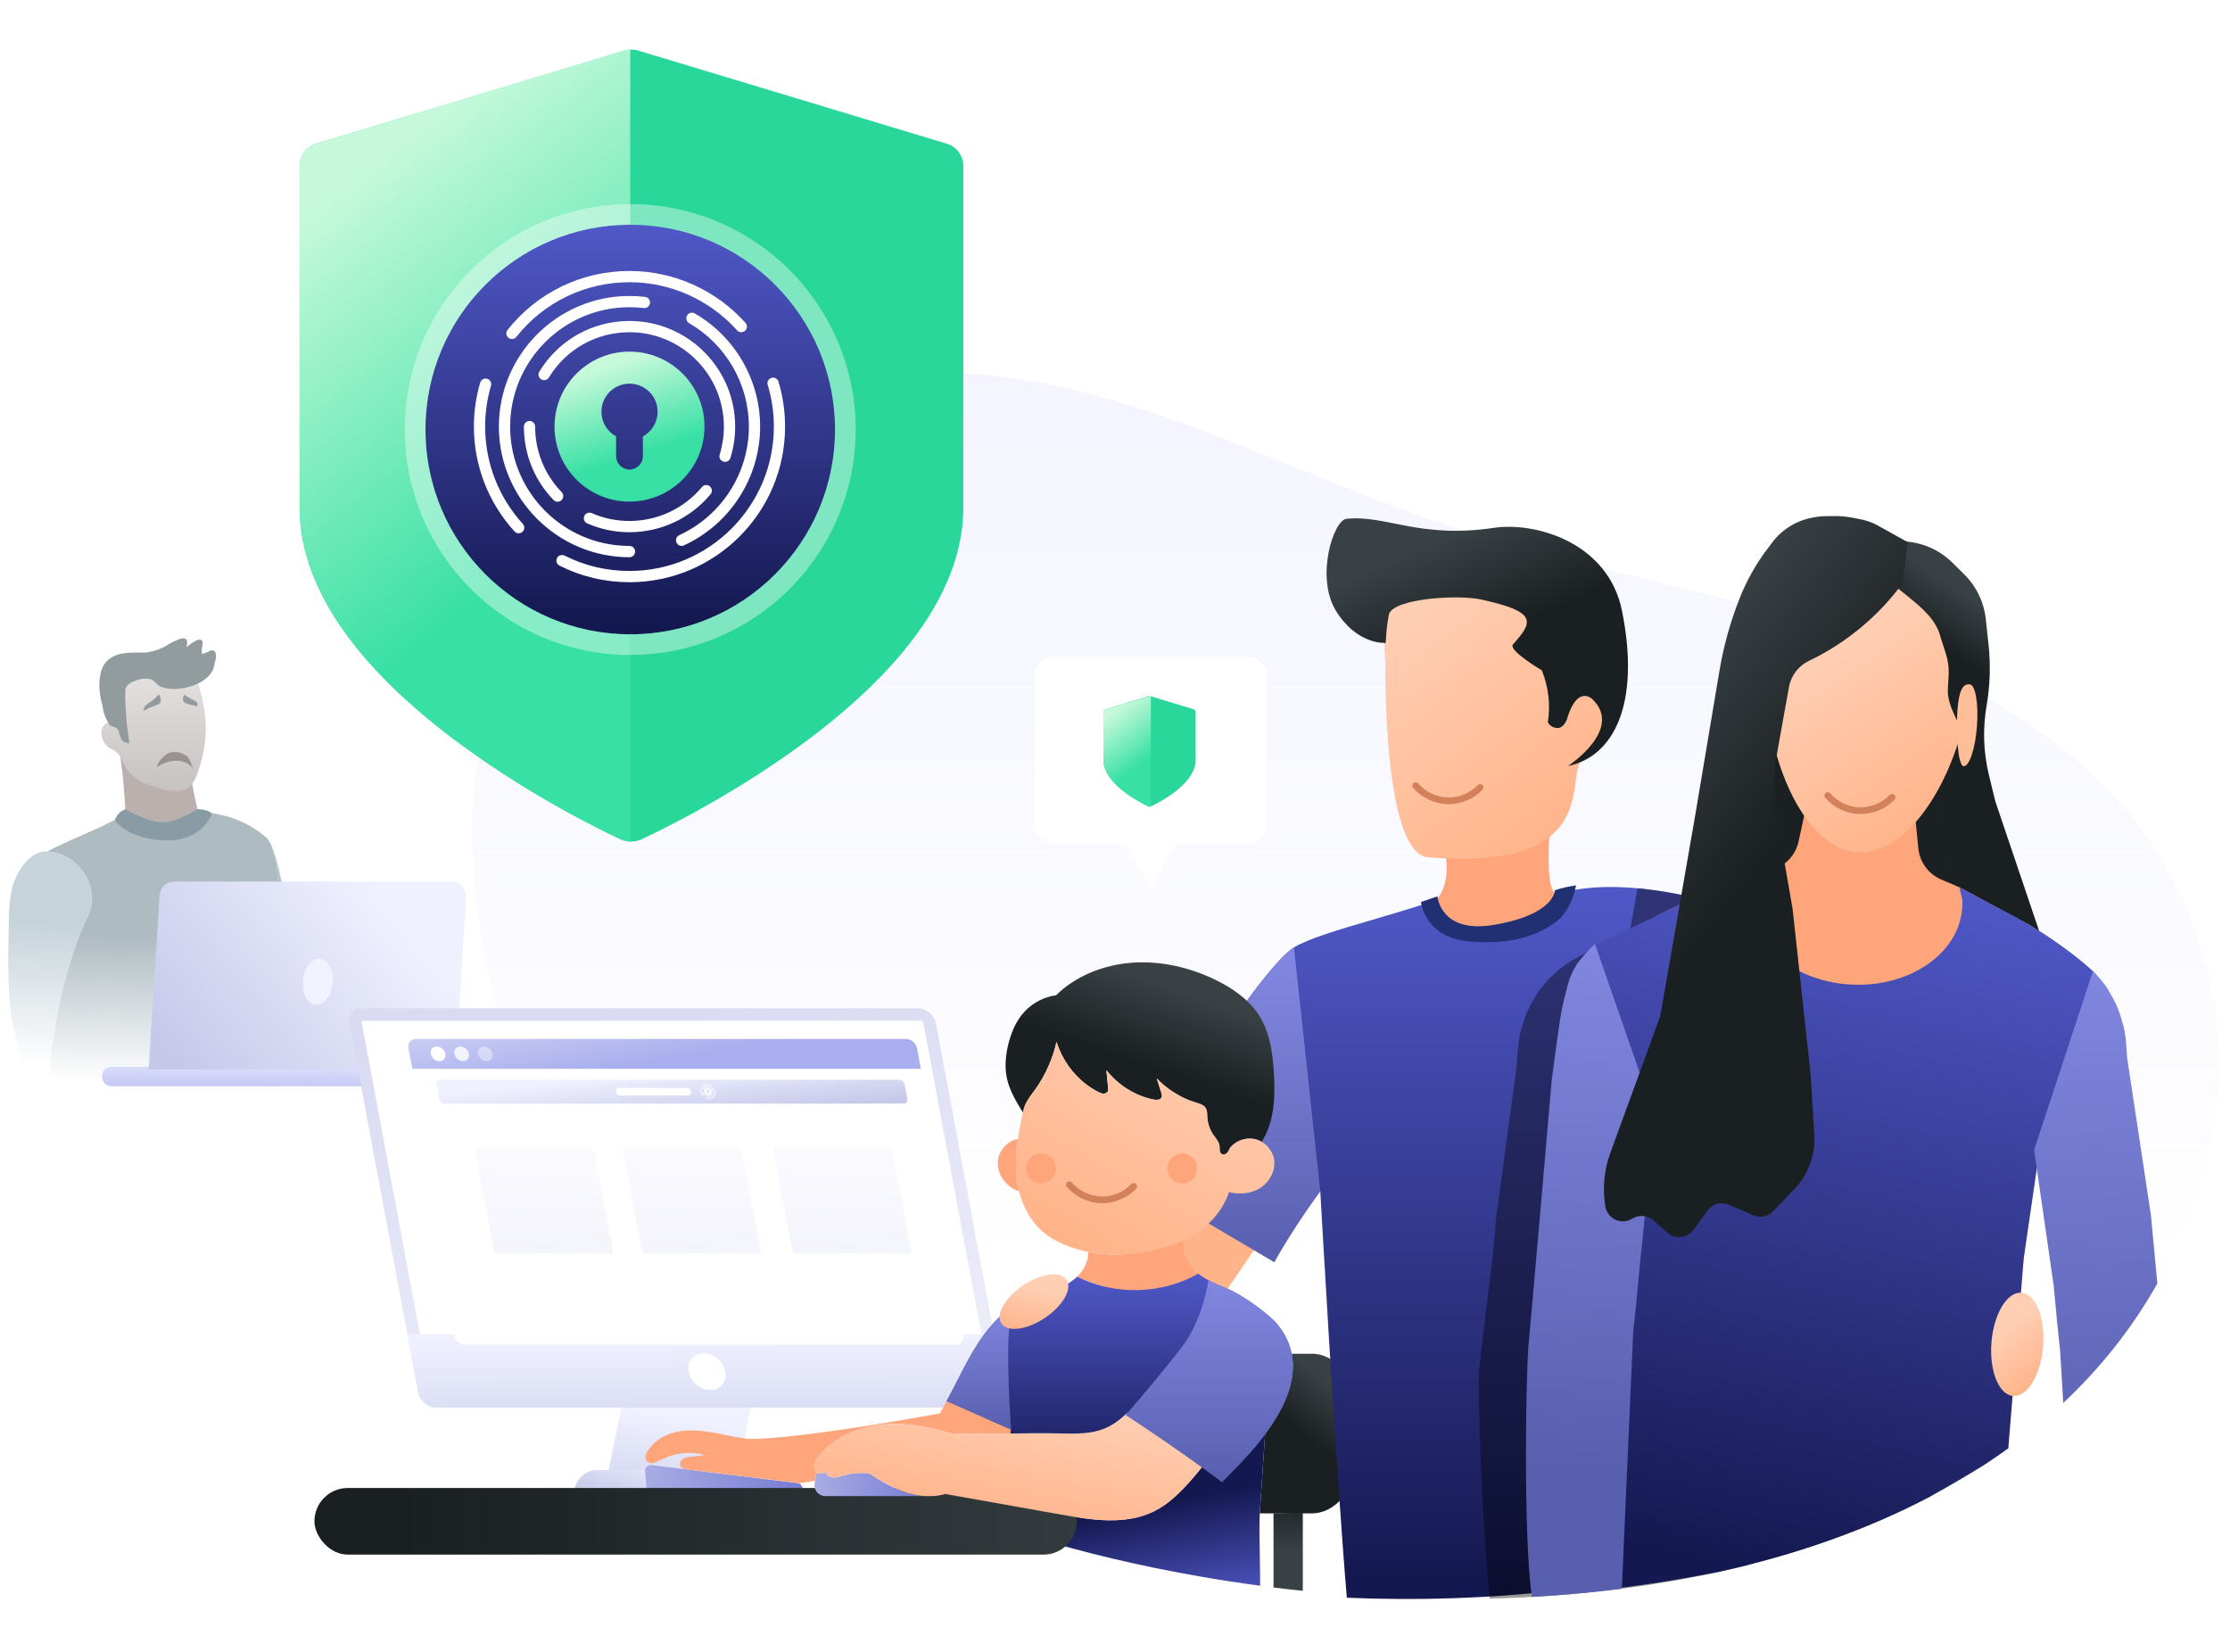
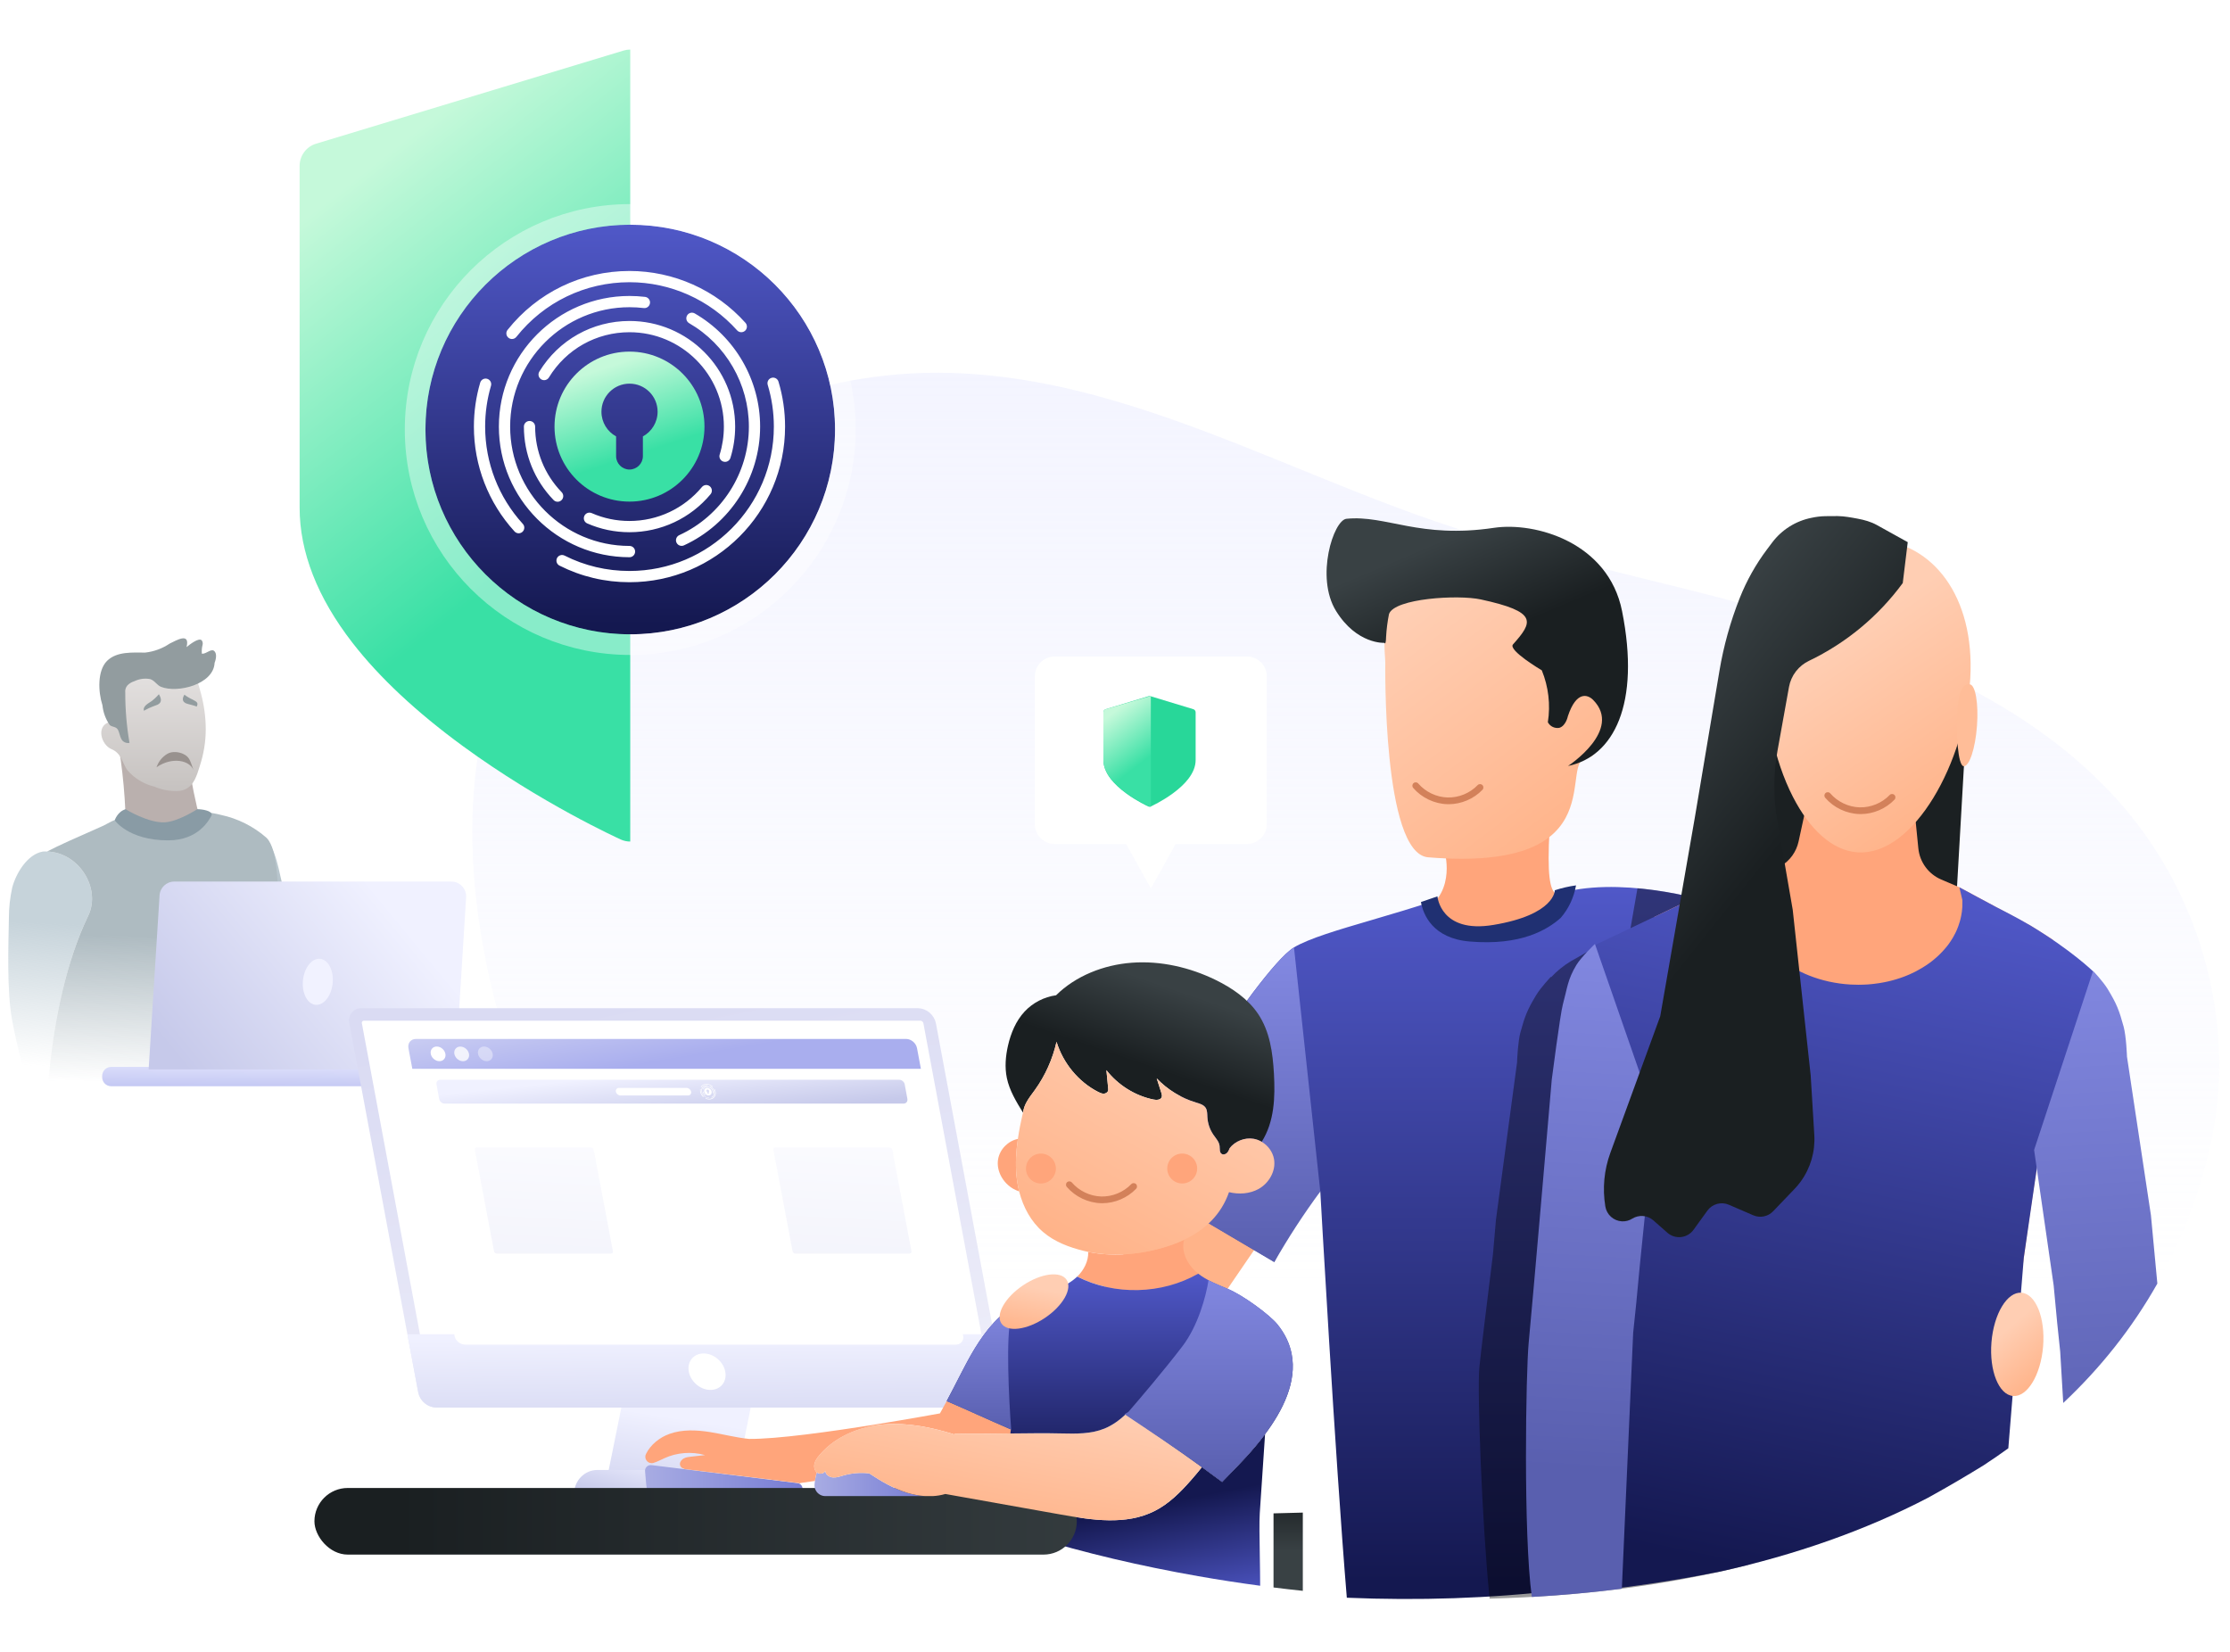
<svg xmlns="http://www.w3.org/2000/svg" width="540" height="400" viewBox="0 0 540 400" fill="none">
  <path opacity="0.5" d="M134.01 137.218C149.064 116.422 172.26 100.586 198.477 93.842C255.726 79.115 305.195 113.634 356.994 129.3C374.109 134.477 391.616 138.462 408.988 142.829C447.305 152.456 487.133 165.363 512.525 193.472C533.825 217.068 542.162 250.002 534.681 279.837C510.893 374.704 394.255 399.92 290.193 381.678C205.624 366.854 147.904 327.835 124.186 257.011C112.9 223.296 109.334 185.812 124.443 153.442C127.085 147.772 130.303 142.348 134.016 137.218" fill="url(#paint0_linear_1_46524)" />
  <path d="M247.908 317.895L266.017 314.396L288.359 275.094L313.647 288.138L288.929 324.264C287.53 326.533 285.695 328.503 283.531 330.061C281.367 331.618 278.917 332.732 276.321 333.338C273.724 333.944 271.034 334.031 268.404 333.593C265.774 333.155 242.7 331.476 240.44 330.061L247.908 317.895Z" fill="url(#paint1_linear_1_46524)" />
  <path d="M349.911 206.663C349.911 206.663 352.877 217.444 342.952 221.399C342.952 221.399 348.466 228.681 362.384 225.962C376.302 223.243 385.201 218.356 380.904 217.177C376.607 215.999 373.298 221.665 375.96 190.9C375.922 190.9 372.519 207.766 349.911 206.663Z" fill="#FFA57B" />
  <path d="M335.455 160.345C335.455 160.345 334.713 206.663 345.818 207.595C392.288 211.397 376.696 183.371 384.663 183.39C386.85 183.39 391.888 172.837 390.177 168.179C387.04 159.47 381.336 165.498 380.784 167C380.233 168.502 377.97 178.979 377.077 173.579C376.183 168.179 382.952 157.075 372.646 150.344C362.341 143.613 344.943 139.943 339.429 143.974C333.915 148.005 335.436 158.634 335.455 160.345Z" fill="url(#paint2_linear_1_46524)" />
  <path d="M350.788 194.741C353.835 194.741 356.877 193.45 358.983 191.247C359.293 190.922 359.282 190.407 358.957 190.097C358.632 189.787 358.117 189.798 357.807 190.123C355.944 192.068 353.245 193.181 350.534 193.11C347.842 193.035 345.192 191.77 343.437 189.727C343.146 189.388 342.63 189.346 342.291 189.638C341.951 189.929 341.91 190.444 342.201 190.784C344.247 193.173 347.346 194.648 350.489 194.734C350.586 194.734 350.687 194.738 350.784 194.738L350.788 194.741Z" fill="#D3815A" />
  <path d="M335.247 155.668C335.247 155.668 328.554 156.086 323.516 147.929C318.477 139.772 322.907 125.949 326.044 125.625C335.685 124.656 343.67 130.512 361.772 127.812C371.773 126.329 389.456 131.311 392.783 147.967C397.29 170.517 390.749 183.2 379.702 185.481C379.702 185.481 393.012 176.811 385.786 169.491C384.512 168.198 381.736 167.19 379.664 173.427C379.664 173.427 379.207 175.746 377.61 176.241C377.061 176.342 376.494 176.266 375.992 176.023C375.489 175.78 375.077 175.384 374.815 174.891C375.481 170.646 374.975 166.3 373.351 162.322C373.351 162.322 365.118 157.455 366.373 156.048C371.241 150.591 372.457 148.157 358.577 145.153C353.082 143.955 337.662 144.887 336.35 148.689C335.985 150.508 335.749 152.351 335.646 154.203C335.589 156.428 335.247 155.668 335.247 155.668Z" fill="url(#paint3_linear_1_46524)" />
  <path d="M41.748 185.789C40.812 186.093 39.846 186.291 38.866 186.378C37.569 186.09 36.353 185.517 35.303 184.702C34.254 183.886 33.398 182.849 32.798 181.663C31.204 179.315 29.492 177.049 27.668 174.875C29.344 182.981 30.28 191.222 30.462 199.497C33.678 201.325 37.41 202.031 41.071 201.506C47.139 200.742 48.536 198.777 48.536 198.777C47.318 194.157 46.363 189.47 45.677 184.741C45.502 185.396 42.141 185.658 41.748 185.789Z" fill="#BAB0AE" />
  <path d="M48.406 166.994C48.232 166.34 48.035 165.685 47.817 165.052C47.599 164.419 47.511 163.655 46.616 163.742C46.18 163.81 45.749 163.912 45.328 164.048C44.873 164.186 44.405 164.281 43.931 164.331C43.364 164.331 42.731 164.331 42.076 164.331C42.076 163.786 42.251 163.349 41.77 162.869C40.068 161.188 37.252 162.083 35.222 161.21C33.192 160.337 31.009 160.228 30.136 162.672C29.271 165.975 29.166 169.43 29.83 172.779C29.83 173.434 30.616 174.678 30.07 175.267C29.044 176.424 27.647 174.482 26.447 174.853C23.216 175.879 24.504 180.353 26.992 181.401C29.481 182.449 29.568 184.719 30.834 186.487C32.539 188.479 34.832 189.877 37.383 190.482C39.3 191.312 41.389 191.671 43.473 191.53C46.027 191.115 47.031 189.456 47.839 187.164C48.188 186.16 48.472 185.178 48.712 184.392C49.553 181.479 49.921 178.45 49.803 175.42C49.687 172.565 49.217 169.735 48.406 166.994Z" fill="url(#paint4_linear_1_46524)" />
  <path d="M34.883 172.131C35.006 172.015 35.151 171.925 35.309 171.865C36.123 171.355 38.013 170.713 38.191 170.627C39.322 170.048 39.03 169.047 38.47 168.11C37.94 168.734 37.343 169.297 36.689 169.791C36.009 170.268 34.436 171.046 34.883 172.131Z" fill="#929C9F" />
  <path d="M46.672 169.42C45.954 169.095 45.275 168.69 44.648 168.213C44.234 168.906 44.127 169.554 44.555 169.987C44.73 170.168 44.95 170.3 45.192 170.368C45.361 170.468 47.702 170.975 47.602 171.144C48.168 170.109 47.527 169.905 46.672 169.42Z" fill="#929C9F" />
  <path d="M51.834 157.608C51.071 157.019 50.023 158.351 48.888 158.307C48.812 157.575 48.871 156.835 49.062 156.124C49.102 155.945 49.105 155.76 49.072 155.58C49.038 155.4 48.968 155.229 48.866 155.076C48.167 154.269 45.788 156.19 45.177 156.692C46.072 153.003 42.71 155.076 41.095 155.84C39.321 157.037 37.284 157.786 35.157 158.023C32.123 158.023 28.282 157.696 25.924 160.031C23.567 162.367 23.741 167.453 24.811 170.793C24.982 172.511 25.591 174.157 26.579 175.573C27.146 176.075 27.954 175.901 28.456 176.556C28.958 177.21 29.067 179.044 29.875 179.546C30.085 179.704 30.325 179.816 30.581 179.876C30.836 179.936 31.101 179.943 31.359 179.895C30.668 175.865 30.324 171.783 30.333 167.693C30.293 167.385 30.319 167.072 30.409 166.774C30.499 166.477 30.652 166.202 30.857 165.969C31.315 165.497 31.886 165.151 32.516 164.965C33.708 164.382 35.054 164.199 36.358 164.441C37.471 164.79 37.973 165.903 38.999 166.318C42.994 167.912 51.725 165.729 51.965 160.512C52.38 159.464 52.533 158.154 51.834 157.608Z" fill="#929C9F" />
  <path d="M37.906 185.794C38.356 184.434 39.281 183.281 40.512 182.548C41.743 181.814 43.408 182.128 44.282 182.525C46.015 183.312 46.029 184.272 46.921 186.624C46.029 184.058 41.661 183.185 37.906 185.794Z" fill="#98918E" />
  <path d="M68.338 214.035C67.16 209.364 66.592 203.23 61.55 200.938C61.169 200.755 60.765 200.623 60.349 200.545C59.103 200.502 57.861 200.708 56.696 201.15C55.53 201.592 54.464 202.262 53.56 203.121C52.514 204.165 51.804 205.498 51.52 206.948C51.236 208.399 51.392 209.901 51.967 211.263C52.971 215.139 53.542 219.114 53.67 223.116C53.589 226.85 54.045 230.577 55.023 234.183C61.174 246.748 67.78 258.536 67.78 258.536C67.78 258.536 72.918 230.389 68.338 214.035Z" fill="url(#paint5_linear_1_46524)" />
  <path d="M11.083 276.884C11.083 276.884 10.403 244.557 21.383 221.697C24.501 215.205 19.2 206.417 11.386 206.199C11.059 206.176 10.73 206.176 10.403 206.199C6.627 206.832 3.855 211.503 2.96 214.93C2.418 217.374 2.147 219.87 2.152 222.374C2.055 228.782 1.597 239.911 2.96 247.178C5.581 261.157 11.083 276.884 11.083 276.884Z" fill="url(#paint6_linear_1_46524)" />
  <path fill-rule="evenodd" clip-rule="evenodd" d="M68.584 264.046C68.546 267.094 68.509 270.134 68.837 273.147C68.951 276.278 68.863 279.413 68.575 282.533C68.572 282.903 68.576 283.283 68.579 283.669C68.599 285.922 68.62 288.375 67.353 290.238C64.472 294.495 58.403 293.36 54.256 292.159C49.883 290.859 45.365 291.98 40.972 293.069C39.466 293.443 37.975 293.813 36.509 294.08C29.83 295.281 22.626 292.552 16.733 289.605C14.273 288.366 13.188 285.769 12.166 283.323C12.037 283.013 11.908 282.705 11.778 282.402C10.719 279.913 10.404 277.098 10.095 274.34C10.072 274.139 10.05 273.937 10.027 273.737C10.674 275.717 11.082 276.884 11.082 276.884C11.082 276.884 10.402 244.557 21.382 221.697C24.5 215.206 19.201 206.42 11.388 206.199C14.181 204.723 19.014 202.602 22.178 201.214C23.596 200.591 24.679 200.116 25.093 199.912C25.352 199.784 25.627 199.633 25.913 199.477C27.385 198.67 29.14 197.708 30.419 198.952C30.759 199.275 30.987 199.611 31.208 199.938C31.554 200.449 31.883 200.936 32.602 201.309C33.718 201.835 34.913 202.174 36.138 202.313C38.993 202.874 41.944 202.671 44.695 201.724C45.365 201.482 46.003 201.16 46.594 200.763L46.594 200.763C46.791 201.047 46.987 201.331 47.162 201.636C47.077 201.426 47.018 201.206 46.987 200.982C47.227 200.632 47.424 200.305 47.62 199.977C48.378 199.306 49.013 198.509 49.497 197.62C49.572 197.467 49.611 197.299 49.611 197.129C49.611 196.959 49.572 196.791 49.497 196.638C50.86 196.765 52.21 196.998 53.536 197.336C57.575 198.206 61.33 200.083 64.45 202.793L64.624 202.968C67.309 205.762 67.309 214.93 67.309 218.728C67.374 221.852 67.416 224.976 67.458 228.1C67.586 237.657 67.715 247.212 68.488 256.753C68.643 259.183 68.613 261.617 68.584 264.046Z" fill="url(#paint7_linear_1_46524)" />
  <path d="M47.78 195.939C47.78 195.939 43.224 198.925 39.917 199.125C36.021 199.361 30.423 196.005 30.445 195.939C28.465 196.504 27.782 198.624 27.782 198.624C27.782 198.624 31.086 203.493 40.697 203.493C48.165 203.493 50.686 198.469 51.275 197.378C51.435 196.3 48.859 195.939 47.78 195.939Z" fill="#899BA5" />
  <path d="M109.259 263.031H26.932C25.71 263.031 24.744 262.065 24.744 260.844V260.538C24.744 259.317 25.71 258.35 26.932 258.35H109.259C110.48 258.35 111.447 259.317 111.447 260.538V260.844C111.447 262.065 110.48 263.031 109.259 263.031Z" fill="url(#paint8_linear_1_46524)" />
  <path d="M110.279 258.961H35.991L38.637 216.83C38.739 214.948 40.316 213.472 42.199 213.472H109.312C111.347 213.472 112.976 215.202 112.874 217.237L110.279 258.961Z" fill="url(#paint9_linear_1_46524)" />
  <path d="M76.4 243.315C74.414 243.115 73.056 240.46 73.366 237.384C73.675 234.308 75.536 231.977 77.521 232.177C79.506 232.377 80.865 235.032 80.555 238.108C80.245 241.184 78.385 243.515 76.4 243.315Z" fill="#F1F2FF" />
  <g filter="url(#filter0_d_1_46524)">
    <path d="M250.598 199.581V163.758C250.598 161.126 252.759 158.973 255.4 158.973H301.957C304.598 158.973 306.759 161.126 306.759 163.758V199.581C306.759 202.213 304.598 204.366 301.957 204.366H284.69L278.687 215.134L272.685 204.366H255.4C252.759 204.366 250.598 202.213 250.598 199.581Z" fill="white" />
  </g>
  <path d="M267.743 171.733L278.135 168.579C278.28 168.535 278.435 168.535 278.581 168.579L288.973 171.733C289.301 171.833 289.526 172.138 289.526 172.485V184.05C289.526 185.555 288.924 187.095 287.737 188.627C286.83 189.798 285.576 190.973 284.009 192.121C281.376 194.049 278.784 195.232 278.675 195.281C278.574 195.327 278.466 195.35 278.358 195.35C278.249 195.35 278.142 195.327 278.04 195.281C277.932 195.232 275.339 194.049 272.707 192.121C271.139 190.973 269.885 189.798 268.978 188.627C267.792 187.095 267.19 185.554 267.19 184.05V172.485C267.189 172.138 267.414 171.833 267.743 171.733Z" fill="#28D799" />
  <path d="M267.758 171.733L278.448 168.579C278.523 168.557 278.6 168.546 278.677 168.546V195.35C278.566 195.35 278.455 195.327 278.351 195.281C278.239 195.232 275.572 194.049 272.864 192.121C271.252 190.973 269.962 189.798 269.03 188.628C267.809 187.095 267.19 185.555 267.19 184.051V172.486C267.189 172.138 267.421 171.833 267.758 171.733Z" fill="url(#paint10_linear_1_46524)" />
  <path d="M147.136 357.273H178.46L182.488 337.377H151.163L147.136 357.273Z" fill="url(#paint11_linear_1_46524)" />
  <path d="M180.784 355.95H144.659C143.161 355.95 141.724 356.563 140.665 357.655C139.606 358.747 139.011 360.228 139.011 361.772V361.944H186.251C186.296 361.944 186.338 361.926 186.369 361.893C186.401 361.861 186.418 361.817 186.418 361.772C186.418 360.23 185.825 358.751 184.769 357.66C183.713 356.569 182.279 355.953 180.784 355.95Z" fill="url(#paint12_linear_1_46524)" />
  <path d="M240.075 339.332C240.34 339.341 240.602 339.288 240.843 339.178C241.084 339.068 241.296 338.904 241.463 338.699C241.63 338.494 241.748 338.253 241.807 337.994C241.865 337.736 241.864 337.468 241.802 337.211L225.107 247.783C224.982 247.199 224.667 246.672 224.21 246.287C223.753 245.902 223.181 245.68 222.584 245.656H87.826C87.561 245.647 87.298 245.7 87.056 245.81C86.815 245.921 86.602 246.085 86.435 246.291C86.268 246.497 86.151 246.739 86.093 246.998C86.034 247.257 86.037 247.526 86.1 247.783L102.795 337.211C102.92 337.794 103.236 338.319 103.693 338.703C104.149 339.088 104.721 339.309 105.317 339.332H240.075Z" fill="white" />
  <path d="M88.121 247.161C88.044 247.158 87.968 247.174 87.899 247.206C87.829 247.238 87.768 247.286 87.72 247.346C87.672 247.405 87.639 247.476 87.623 247.551C87.607 247.626 87.609 247.703 87.628 247.777L104.323 337.205C104.356 337.374 104.445 337.527 104.576 337.639C104.707 337.751 104.872 337.815 105.044 337.822H239.802C239.879 337.825 239.956 337.811 240.026 337.779C240.097 337.747 240.158 337.699 240.207 337.639C240.255 337.579 240.288 337.508 240.303 337.433C240.319 337.357 240.316 337.279 240.296 337.205L223.6 247.777C223.567 247.608 223.478 247.455 223.347 247.344C223.216 247.232 223.051 247.167 222.879 247.161H88.121ZM87.554 244.132H222.311C223.334 244.17 224.315 244.549 225.097 245.208C225.879 245.867 226.419 246.77 226.629 247.771L243.324 337.199C243.433 337.64 243.438 338.1 243.339 338.543C243.24 338.987 243.039 339.401 242.753 339.754C242.467 340.107 242.102 340.388 241.689 340.576C241.275 340.764 240.824 340.854 240.37 340.837H105.606C104.584 340.797 103.605 340.417 102.823 339.758C102.041 339.099 101.501 338.199 101.288 337.199L84.593 247.771C84.484 247.33 84.479 246.869 84.578 246.425C84.677 245.981 84.879 245.566 85.166 245.213C85.453 244.861 85.818 244.579 86.232 244.392C86.647 244.204 87.099 244.115 87.554 244.132Z" fill="url(#paint13_linear_1_46524)" />
  <path d="M105.592 340.85H240.356C240.81 340.866 241.262 340.776 241.676 340.588C242.089 340.4 242.453 340.119 242.74 339.766C243.026 339.413 243.227 338.999 243.326 338.556C243.425 338.112 243.42 337.652 243.31 337.211L240.677 323.075H98.642L101.275 337.211C101.488 338.211 102.028 339.111 102.81 339.77C103.592 340.429 104.571 340.809 105.592 340.85Z" fill="url(#paint14_linear_1_46524)" />
  <path d="M168.504 335.127C166.525 333.324 166.133 330.532 167.628 328.89C169.124 327.248 171.94 327.379 173.92 329.181C175.899 330.984 176.291 333.777 174.795 335.419C173.3 337.06 170.483 336.93 168.504 335.127Z" fill="white" />
  <path d="M236.967 372.203H247.857V375.683H236.967V372.203Z" fill="#1A1F21" />
  <path d="M225.891 362.28H224.035C224.655 362.321 225.271 362.321 225.891 362.28Z" fill="#009345" />
-   <path d="M305.053 366.461H317.62C323.403 366.461 328.096 360.76 328.096 353.73V340.543C328.096 333.517 323.403 327.812 317.62 327.812H312.774C314.125 334.629 310.601 341.574 306.341 347.279C305.788 355.574 305.415 361.19 305.056 366.458L305.053 366.461Z" fill="url(#paint15_linear_1_46524)" />
  <path d="M457.573 266.714L427.594 289.196C423.926 284.028 419.964 279.082 415.726 274.384L415.811 218.945C424.471 223.139 457.573 266.714 457.573 266.714Z" fill="url(#paint16_linear_1_46524)" />
  <path d="M244.779 346.125C239.272 343.758 234.661 341.611 229.259 339.266C228.729 340.267 228.176 341.268 227.608 342.253C227.608 342.253 220.645 343.537 211.887 344.945L211.928 345.18C212.667 345.057 213.417 344.967 214.164 344.911C219.906 344.456 225.656 345.643 231.155 347.361L231.23 347.14C235.378 347.237 240.022 347.174 244.659 347.107C244.701 346.782 244.749 346.45 244.79 346.121H244.783L244.779 346.125Z" fill="#FFA57B" />
  <path d="M263.512 303.152C263.601 305.381 262.47 307.554 260.853 309.129C269.93 313.733 281.328 313.457 290.161 308.413C289.926 308.226 289.691 308.032 289.471 307.827C287.365 305.915 285.98 302.913 286.738 300.214C285.827 300.654 284.875 301.043 283.889 301.394C277.617 303.63 270.086 304.507 263.512 303.152Z" fill="#FFA57B" />
  <path d="M475.934 179.212L427.194 176.417L424.653 220.725L473.393 223.521L475.934 179.212Z" fill="#1B2022" />
  <path d="M429.506 232.309C429.536 231.761 429.596 231.214 429.683 230.671L429.506 232.309Z" fill="#E8B8AC" />
  <g style="mix-blend-mode:overlay" opacity="0.5">
    <path d="M437.467 196.137C437.355 196.216 437.24 196.29 437.129 196.369L437.183 196.117L437.467 196.137Z" fill="black" />
  </g>
  <path fill-rule="evenodd" clip-rule="evenodd" d="M315.48 385.222C313.113 384.973 310.748 384.701 308.386 384.406V366.461L315.48 366.275V385.222Z" fill="url(#paint17_linear_1_46524)" />
  <path fill-rule="evenodd" clip-rule="evenodd" d="M305.153 383.989C300.146 383.319 295.155 382.548 290.194 381.679C276.09 379.206 262.732 376.061 250.155 372.207H252.427V365.961C253.306 366.114 254.185 366.271 255.063 366.427C255.665 366.535 256.267 366.642 256.87 366.749C264.468 368.108 272.689 369.373 279.588 365.894C283.046 364.154 285.846 361.339 288.399 358.434C289.31 357.4 290.195 356.343 291.058 355.268C292.693 356.455 294.324 357.643 295.945 358.856C296.422 358.334 297.069 357.675 297.833 356.898C300.1 354.591 303.396 351.236 306.339 347.282L306.255 348.536C305.748 356.152 305.395 361.46 305.055 366.461C304.922 368.438 304.992 372.534 305.064 376.79C305.106 379.264 305.149 381.792 305.153 383.989Z" fill="url(#paint18_linear_1_46524)" />
  <path fill-rule="evenodd" clip-rule="evenodd" d="M415.804 219.017C420.882 225.29 427.156 246.201 427.156 246.201L445.453 276.159L416.932 264.047L425.811 374.791C395.502 384.642 361.006 388.36 326.135 386.89C323.259 352.281 319.714 288.442 319.714 288.442C313.515 294.602 308.572 305.554 308.572 305.554L273.643 284.943C273.643 284.943 304.465 234.804 313.344 229.404C317.061 227.214 323.899 225.208 332.181 222.777C336.99 221.366 342.285 219.811 347.74 217.995C347.74 217.995 348.482 226.742 361.602 224.669C376.908 222.273 376.813 216.569 376.813 216.569C391.549 211.911 412.382 217.686 415.804 219.017Z" fill="url(#paint19_linear_1_46524)" />
  <path d="M273.643 285.019L308.572 305.631C311.948 299.713 315.668 293.999 319.714 288.518L313.344 229.442C304.465 234.88 273.643 285.019 273.643 285.019Z" fill="url(#paint20_linear_1_46524)" />
  <path d="M194.33 360.3C194.256 359.819 193.938 359.423 193.509 359.236C193.397 359.18 193.266 359.147 193.128 359.132L165.366 355.716L157.746 354.778C157.69 354.771 157.623 354.771 157.567 354.771C156.809 354.771 156.193 355.391 156.193 356.137C156.193 356.212 156.2 356.276 156.208 356.35C156.297 356.97 156.51 361.801 157.126 361.876L162.353 362.798L192.792 361.876C192.848 361.883 192.908 361.883 192.971 361.883C193.729 361.883 194.345 361.264 194.345 360.509C194.345 360.446 194.338 360.371 194.33 360.308V360.3Z" fill="url(#paint21_linear_1_46524)" />
  <rect x="76.141" y="360.314" width="184.613" height="16.131" rx="8.066" fill="url(#paint22_linear_1_46524)" />
  <path d="M197.804 356.538C197.576 357.18 197.43 357.911 197.333 358.636C197.292 358.897 197.27 359.155 197.244 359.409C197.139 360.514 197.733 361.514 198.651 361.988C199.009 362.175 199.416 362.28 199.853 362.28H224.035C222.531 362.19 221.033 361.899 219.604 361.458C216.333 360.443 213.35 358.677 210.494 356.78C208.41 356.526 206.29 356.698 204.277 357.269C203.441 357.512 202.594 357.829 201.724 357.766C200.854 357.71 199.943 357.131 199.846 356.261H199.79C199.431 356.937 198.39 357.027 197.804 356.538Z" fill="url(#paint23_linear_1_46524)" />
  <path d="M244.655 347.111C240.018 347.174 235.374 347.241 231.226 347.144L231.151 347.365C225.651 345.647 219.902 344.46 214.16 344.915C213.413 344.971 212.663 345.061 211.923 345.184C206.708 346.039 201.69 348.414 198.348 352.464C197.859 353.051 197.404 353.693 197.224 354.44C197.045 355.179 197.21 356.049 197.803 356.538C198.389 357.027 199.431 356.937 199.789 356.261H199.845C199.942 357.131 200.853 357.71 201.723 357.766C202.593 357.83 203.441 357.512 204.277 357.27C206.286 356.698 208.41 356.53 210.493 356.78C213.35 358.677 216.333 360.439 219.603 361.459C221.033 361.899 222.53 362.19 224.035 362.28H225.89C226.917 362.224 227.933 362.06 228.915 361.768C236.755 363.161 244.588 364.557 252.421 365.957C253.903 366.219 255.381 366.488 256.864 366.745C264.461 368.104 272.686 369.374 279.582 365.89C283.039 364.15 285.836 361.335 288.393 358.431C289.304 357.396 290.189 356.34 291.051 355.265C284.992 350.87 278.843 346.603 272.612 342.462C271.066 343.892 269.375 345.139 267.437 345.927C264.193 347.245 260.578 347.182 257.084 347.099C253.235 347.002 248.949 347.058 244.655 347.107V347.111Z" fill="url(#paint24_linear_1_46524)" />
  <path d="M181.324 348.428C178.169 348.111 175.085 347.282 171.953 346.778C168.682 346.259 165.259 346.095 162.145 347.207C159.729 348.062 157.534 349.817 156.425 352.087C155.906 353.136 156.716 354.309 157.792 354.309C157.93 354.309 158.083 354.294 158.232 354.245C159.11 353.984 159.998 353.513 160.827 353.133C163.892 351.71 167.473 351.441 170.724 352.352C169.593 352.475 168.462 352.606 167.331 352.733C166.752 352.797 166.166 352.864 165.647 353.125C165.128 353.386 164.68 353.872 164.646 354.458C164.613 355.003 165.068 355.582 165.606 355.582L165.591 355.705L193.353 359.121C193.491 359.136 193.622 359.17 193.734 359.226L193.775 359.121C194.929 358.957 196.079 358.796 197.232 358.625L197.329 358.639C197.427 357.915 197.572 357.183 197.8 356.541C197.206 356.052 197.042 355.182 197.221 354.443C197.4 353.696 197.856 353.05 198.345 352.468C201.686 348.417 206.708 346.043 211.92 345.188L211.879 344.952C201.257 346.651 187.988 348.514 181.32 348.432L181.324 348.428Z" fill="#FFA57B" />
  <path d="M291.053 355.268C292.688 356.455 294.323 357.643 295.94 358.856C297.837 356.78 302.399 352.569 306.334 347.282C310.598 341.581 314.118 334.633 312.767 327.816C312.296 325.407 311.214 323.018 309.336 320.7C307.473 318.396 301.103 313.688 297.288 312.086C294.816 311.045 292.244 310.059 290.153 308.416C281.319 313.46 269.925 313.737 260.845 309.133C260.748 309.223 260.658 309.305 260.561 309.394C258.683 311.071 256.297 312.071 253.915 312.885C251.522 313.692 249.077 314.349 246.822 315.495C242.177 317.855 238.761 322.085 236.043 326.531C233.822 330.168 231.668 334.771 229.252 339.27C234.654 341.611 239.265 343.761 244.772 346.128H244.78C244.739 346.453 244.69 346.786 244.649 347.114C248.942 347.066 253.232 347.01 257.078 347.107C260.576 347.189 264.186 347.252 267.431 345.934C269.369 345.147 271.06 343.9 272.605 342.47C278.837 346.61 284.986 350.881 291.045 355.272L291.053 355.268Z" fill="url(#paint25_linear_1_46524)" />
  <path fill-rule="evenodd" clip-rule="evenodd" d="M246.077 315.895C241.809 318.314 238.614 322.326 236.043 326.531C234.619 328.862 233.223 331.59 231.768 334.434C230.953 336.026 230.119 337.655 229.252 339.27C231.793 340.371 234.159 341.43 236.525 342.489C239.19 343.682 241.855 344.875 244.772 346.129H244.779C244.777 346.149 244.774 346.169 244.772 346.189L244.864 346.184C244.304 338.904 243.519 323.26 244.864 318.929C245.215 317.798 245.633 316.786 246.077 315.895Z" fill="url(#paint26_linear_1_46524)" />
  <path d="M246.801 288.509C246.484 287.24 246.264 285.948 246.144 284.652C245.868 281.699 246.055 278.738 246.488 275.793C244.113 276.256 242.12 278.283 241.698 280.672C241.194 283.529 242.9 286.497 245.431 287.904C245.879 288.147 246.335 288.345 246.805 288.505L246.801 288.509Z" fill="#FFA57B" />
  <path d="M295.33 277.496C295.412 278.186 295.255 279.056 295.842 279.422C296.222 279.665 296.753 279.519 297.085 279.209C297.41 278.907 297.589 278.477 297.761 278.056L297.746 278.041C299.097 276.323 301.423 275.39 303.585 275.763C304.268 275.886 304.925 276.129 305.523 276.488C308.606 271.63 308.801 265.668 308.491 260.041C308.207 254.982 307.516 249.752 304.619 245.473C302.196 241.885 298.403 239.268 294.378 237.297C288.162 234.261 281.087 232.604 274.09 233.123C267.224 233.627 260.467 236.326 255.732 241.004C252.828 241.404 250.087 242.819 248.094 244.965C245.995 247.228 244.782 250.181 244.091 253.179C243.505 255.748 243.27 258.443 243.808 261.027C244.435 264.044 246.078 266.747 247.687 269.371L247.72 269.379C247.728 269.345 247.735 269.304 247.746 269.274H247.761C247.858 268.494 248.135 267.721 248.501 267.031C249.087 265.925 249.875 264.947 250.606 263.932C253.112 260.452 254.9 256.457 255.844 252.268C257.439 257.432 261.124 261.957 265.947 264.421C266.347 264.622 266.769 264.82 267.217 264.828C267.665 264.835 268.143 264.607 268.299 264.186C268.389 263.958 268.363 263.696 268.34 263.454C268.202 262.013 268.057 260.575 267.919 259.134C270.726 262.73 274.826 265.324 279.306 266.25C280.053 266.403 281.064 266.381 281.314 265.657C281.438 265.313 281.322 264.94 281.217 264.6C280.844 263.446 280.478 262.289 280.105 261.135C282.707 263.853 286.011 265.896 289.607 266.967C290.484 267.236 291.462 267.497 291.959 268.259C292.373 268.908 292.325 269.749 292.373 270.521C292.463 272.052 292.974 273.546 293.844 274.8C294.438 275.655 295.211 276.458 295.334 277.492L295.33 277.496Z" fill="url(#paint27_linear_1_46524)" />
  <path d="M286.733 300.214C291.818 297.806 295.712 294.121 297.608 288.681C300.017 289.267 302.619 289.095 304.773 287.908C307.304 286.501 309.011 283.532 308.507 280.676C308.197 278.929 307.05 277.372 305.52 276.487C304.926 276.129 304.265 275.886 303.582 275.763C301.417 275.39 299.091 276.323 297.743 278.04L297.758 278.055C297.586 278.477 297.407 278.91 297.082 279.209C296.75 279.519 296.22 279.665 295.839 279.422C295.253 279.056 295.409 278.186 295.327 277.495C295.204 276.461 294.431 275.658 293.838 274.803C292.968 273.549 292.456 272.056 292.367 270.525C292.318 269.752 292.367 268.916 291.952 268.262C291.456 267.497 290.481 267.236 289.6 266.971C286.005 265.895 282.701 263.857 280.098 261.139C280.472 262.292 280.838 263.45 281.211 264.604C281.315 264.943 281.431 265.32 281.308 265.66C281.054 266.384 280.046 266.407 279.299 266.254C274.819 265.328 270.716 262.733 267.912 259.138C268.05 260.579 268.196 262.016 268.334 263.457C268.36 263.7 268.383 263.961 268.293 264.189C268.14 264.611 267.658 264.839 267.21 264.831C266.762 264.824 266.34 264.63 265.941 264.424C261.117 261.96 257.432 257.435 255.838 252.272C254.893 256.461 253.105 260.456 250.6 263.935C249.868 264.951 249.08 265.929 248.494 267.034C248.128 267.725 247.852 268.498 247.755 269.278H247.74C247.732 269.311 247.725 269.353 247.714 269.382C247.232 271.496 246.788 273.646 246.478 275.793C246.049 278.739 245.858 281.699 246.135 284.652C246.258 285.944 246.478 287.24 246.792 288.509C247.759 292.291 249.648 295.831 252.601 298.343C255.382 300.718 258.914 302.036 262.469 302.913C262.808 302.995 263.159 303.077 263.503 303.148C270.074 304.507 277.608 303.63 283.88 301.39C284.866 301.039 285.818 300.651 286.729 300.21L286.733 300.214Z" fill="url(#paint28_linear_1_46524)" />
  <path d="M251.224 286.488C249.278 286.027 248.075 284.075 248.536 282.129C248.997 280.183 250.949 278.979 252.895 279.441C254.842 279.902 256.045 281.854 255.584 283.8C255.122 285.746 253.17 286.95 251.224 286.488Z" fill="#FFA57B" />
  <path d="M266.912 291.362C269.958 291.362 273.001 290.07 275.107 287.867C275.417 287.542 275.406 287.027 275.081 286.717C274.756 286.407 274.241 286.418 273.931 286.743C272.068 288.688 269.369 289.801 266.658 289.73C263.966 289.655 261.315 288.39 259.561 286.347C259.269 286.008 258.754 285.967 258.414 286.258C258.075 286.549 258.034 287.064 258.325 287.404C260.371 289.793 263.47 291.268 266.613 291.354C266.71 291.354 266.811 291.358 266.908 291.358L266.912 291.362Z" fill="#D3815A" />
  <path d="M285.682 286.531C283.709 286.204 282.374 284.34 282.701 282.367C283.028 280.393 284.893 279.059 286.866 279.386C288.839 279.713 290.174 281.578 289.847 283.551C289.52 285.524 287.655 286.858 285.682 286.531Z" fill="#FFA57B" />
  <ellipse cx="250.384" cy="315.186" rx="4.752" ry="9.503" transform="rotate(56.148 250.384 315.186)" fill="url(#paint29_linear_1_46524)" />
  <path d="M355.926 227.989C368.271 229.034 374.685 225.152 377.919 222.275C379.832 220.07 381.121 217.339 381.638 214.394C379.899 214.633 378.182 215.028 376.507 215.576C376.507 215.576 376.6 221.487 361.634 223.97C348.806 226.118 348.081 217.054 348.081 217.054L344.084 218.433C344.642 221.467 346.91 227.241 355.926 227.989Z" fill="#203072" />
  <path fill-rule="evenodd" clip-rule="evenodd" d="M360.711 387.104C382.391 386.584 403.596 383.938 423.384 378.932C426.121 376.109 427.867 374.157 427.867 374.157L416.934 264.047L445.454 276.159L427.157 246.201C427.157 246.201 420.884 225.29 415.806 219.017C413.795 218.235 405.779 215.92 396.519 215.087L394.778 225.088L394.473 225.209L388.932 227.895L388.861 227.913L388.698 227.992L388.693 228.01L382.974 231.292L380.367 232.77C378.607 233.832 377.008 235.132 375.614 236.63L375.574 236.506C375.574 236.506 373.157 239.038 372.006 240.94C369.855 244.497 369.269 245.987 368.173 249.997C367.587 252.14 367.397 256.292 367.364 257.128L367.359 257.276L362.253 295.336L361.517 303.779C359.921 316.642 358.539 327.969 358.228 331.145C357.689 336.621 358.835 368.546 360.711 387.104Z" fill="black" fill-opacity="0.4" />
  <path d="M497.101 227.549L494.389 274.826L494.317 275.318L491.275 295.772L490.073 304.565L487.333 324.655L486.745 328.951L484.5 347.768L397.552 355.07L399.338 323.938L399.248 319.603L398.88 302.279L398.818 299.312L398.632 290.467L398.246 278.745L397.982 270.693L397.944 269.612L397.933 269.301L400.645 222.017L406.42 219.235L412.767 216.706L418.757 214.318L420.215 213.736L422.651 212.763L424.57 211.999L427.582 211.106L429.15 210.642C429.896 210.421 430.61 210.106 431.276 209.704C432.353 209.056 433.285 208.196 434.017 207.175C434.748 206.154 435.263 204.994 435.53 203.766L435.614 203.391L437.133 196.378L437.188 196.126L437.47 196.142L450.455 197.146L463.758 197.646L464.491 205.036L464.53 205.418C464.692 207.061 465.293 208.63 466.27 209.96C467.247 211.291 468.563 212.334 470.082 212.982L474.471 214.85L477.327 216.387L478.844 217.205L483.318 219.612L485.662 220.875L491.678 224.117L497.101 227.549Z" fill="#FFA57B" />
  <path d="M477.104 164.305C475.956 184.333 463.559 207.181 449.925 206.399C443.589 206.035 438.097 200.635 434.159 192.957C429.615 184.09 427.119 172.198 427.734 161.474C428.71 144.46 437.327 133.587 448.255 131.173C450.227 130.737 452.249 130.578 454.264 130.699C467.9 131.485 478.253 144.274 477.104 164.305Z" fill="url(#paint30_linear_1_46524)" />
  <path d="M450.563 197.131C453.61 197.131 456.653 195.839 458.758 193.636C459.068 193.312 459.057 192.796 458.732 192.487C458.407 192.177 457.892 192.188 457.582 192.513C455.719 194.458 453.02 195.57 450.309 195.5C447.618 195.425 444.967 194.159 443.212 192.117C442.921 191.777 442.406 191.736 442.066 192.027C441.726 192.319 441.685 192.834 441.976 193.174C444.022 195.563 447.121 197.038 450.265 197.124C450.362 197.124 450.463 197.127 450.56 197.127L450.563 197.131Z" fill="#D3815A" />
-   <path d="M493.798 225.466L491.675 224.125L485.659 220.883L485.318 220.698L483.315 219.62L478.84 217.213L477.324 216.395L474.468 214.857L473.781 214.565L470.928 196.025L475.428 180.222C475.773 176.272 472.144 172.766 471.7 168.019C471.613 167.085 471.78 165.273 471.873 163.443C471.962 161.693 471.73 159.942 471.19 158.275L469.989 154.561C468.992 150.195 465.526 147.288 462.048 144.465L457.806 141.032L458.965 131.12C462.163 130.902 465.362 131.544 468.227 132.981C468.434 133.084 468.641 133.195 468.843 133.303C468.857 133.314 468.873 133.323 468.889 133.329C469.073 133.434 469.257 133.54 469.441 133.653C469.624 133.766 469.837 133.896 470.033 134.025C470.229 134.154 470.408 134.278 470.59 134.406C470.597 134.413 470.604 134.418 470.612 134.421C470.795 134.557 470.988 134.701 471.175 134.843C471.304 134.943 471.431 135.047 471.559 135.148L471.776 135.329C471.935 135.468 472.096 135.608 472.257 135.754C472.418 135.9 472.603 136.074 472.772 136.243L475.636 139.067C478.572 141.966 480.418 145.788 480.863 149.89L481.529 156.055C482.062 160.992 481.904 165.979 481.059 170.873C480.093 176.443 480.283 182.152 481.617 187.646L483.171 194.043L493.798 225.466Z" fill="url(#paint31_linear_1_46524)" />
  <path d="M478.729 175.809C478.322 181.283 476.873 185.639 475.496 185.536C474.119 185.432 473.589 177.448 473.994 171.974C474.4 166.5 475.591 165.607 476.97 165.709C478.349 165.811 479.138 170.333 478.729 175.809Z" fill="#FFBD98" />
  <path fill-rule="evenodd" clip-rule="evenodd" d="M491.676 224.115C501.528 230.025 506.905 235.264 506.905 235.264C506.287 245.921 504.114 251.229 501.992 256.413C499.964 261.367 497.983 266.206 497.451 275.491L494.332 275.312L490.068 304.559L486.321 350.704C484.363 352.125 482.362 353.501 480.32 354.833C476.831 356.983 472.087 359.816 466.842 362.7C451.585 370.649 434.588 376.545 416.535 380.559C403.107 383.242 392.194 384.511 392.194 384.511L397.854 271.916C397.463 274.212 396.728 278.069 396.919 276.57C397.014 275.826 397.193 274.669 397.193 274.669C397.373 273.43 397.608 272.201 397.901 270.992L397.973 269.557C398.006 269.505 398.038 269.453 398.067 269.403C398.067 269.403 397.16 269.408 396.588 269.318C391.279 268.482 386.219 228.846 386.219 228.846L406.436 219.245L424.588 212.006L424.098 213.357L423.509 214.993L423.331 216.633C422.689 227.83 433.782 237.584 448.107 238.405C448.738 238.44 449.37 238.457 450.004 238.458C450.124 238.459 450.243 238.456 450.362 238.453H450.362H450.362L450.363 238.453C450.457 238.451 450.552 238.449 450.646 238.448C450.775 238.447 450.904 238.442 451.032 238.437L451.032 238.437L451.033 238.437C451.117 238.434 451.201 238.431 451.284 238.429C451.442 238.425 451.612 238.417 451.768 238.41H451.768C451.796 238.409 451.824 238.408 451.852 238.406C451.872 238.406 451.892 238.405 451.912 238.404C452.066 238.397 452.221 238.386 452.375 238.375L452.375 238.375L452.484 238.367L452.564 238.357C452.669 238.35 452.77 238.341 452.872 238.332L452.872 238.332C452.967 238.323 453.062 238.314 453.162 238.307C453.37 238.293 453.577 238.266 453.779 238.24C454.19 238.195 454.6 238.142 455.005 238.076L455.146 238.053C455.505 237.995 455.868 237.936 456.208 237.865C457.574 237.602 458.919 237.245 460.234 236.791C460.441 236.721 460.647 236.648 460.841 236.574C460.94 236.539 461.034 236.503 461.131 236.465L461.131 236.465L461.131 236.465C461.194 236.441 461.258 236.416 461.326 236.391C461.481 236.333 461.637 236.269 461.793 236.204L461.793 236.204L461.845 236.182L461.894 236.162C462.06 236.093 462.198 236.034 462.387 235.952C462.576 235.869 462.759 235.785 462.945 235.698C463.257 235.559 463.548 235.416 463.843 235.264C464.37 234.984 464.886 234.701 465.384 234.403C465.699 234.216 466.008 234.02 466.31 233.82C468.242 232.561 469.963 231.003 471.411 229.209C471.509 229.093 471.618 228.952 471.696 228.846L471.754 228.768L471.755 228.767C471.814 228.687 471.874 228.607 471.931 228.528C472.059 228.353 472.183 228.18 472.299 227.997C472.367 227.887 472.444 227.768 472.508 227.673C472.561 227.595 472.6 227.532 472.654 227.443L472.655 227.442L472.655 227.442L472.694 227.379C472.756 227.28 472.816 227.179 472.878 227.078L472.925 227C473.125 226.66 473.31 226.314 473.484 225.961C473.53 225.872 473.57 225.785 473.613 225.692L473.614 225.69C473.632 225.65 473.651 225.608 473.672 225.565C473.739 225.423 473.806 225.28 473.866 225.137C473.943 224.951 474.018 224.765 474.087 224.579C474.131 224.479 474.169 224.377 474.206 224.273C474.336 223.914 474.464 223.541 474.569 223.167C474.618 223.001 474.662 222.836 474.704 222.67C474.733 222.557 474.761 222.446 474.786 222.333C474.839 222.112 474.886 221.889 474.927 221.663C474.981 221.378 475.026 221.1 475.065 220.816C475.082 220.751 475.086 220.681 475.09 220.614L475.09 220.611C475.132 220.276 475.163 219.938 475.182 219.597L475.189 218.649C475.192 218.64 475.192 218.63 475.191 218.621L475.195 217.948L475.033 217.261L474.466 214.858L478.841 217.213L483.316 219.61C483.316 219.61 488.496 222.208 491.676 224.115Z" fill="url(#paint32_linear_1_46524)" />
  <path fill-rule="evenodd" clip-rule="evenodd" d="M400.749 270.387L386.218 228.576C386.218 228.576 382.887 231.753 381.737 233.655C379.585 237.212 379.547 239.204 378.451 243.214C377.798 245.603 375.762 261.436 375.762 261.436C375.762 261.436 370.999 316.768 370.173 325.17C369.499 332.038 368.845 371.541 370.934 386.698C378.286 386.289 385.565 385.627 392.734 384.703L395.476 322.75L396.214 315.662L397.063 306.654L400.749 270.387Z" fill="url(#paint33_linear_1_46524)" />
  <path d="M461.963 131.283L461.357 136.253L460.758 141.184C454.85 149.239 447.045 155.711 438.035 160.026C436.823 160.607 435.761 161.46 434.931 162.517C434.904 162.548 434.88 162.58 434.857 162.611C434.016 163.712 433.45 164.998 433.206 166.361L430.419 181.837C429.417 187.404 429.399 193.104 430.365 198.677L434.111 220.293L438.46 260.394L439.34 274.856C439.584 278.877 438.42 282.857 436.047 286.112C436.034 286.127 436.026 286.145 436.015 286.16C435.567 286.767 435.081 287.345 434.56 287.89L429.428 293.247L429.369 293.308C428.763 293.942 427.978 294.375 427.119 294.549C426.26 294.723 425.369 294.63 424.564 294.283L418.632 291.724C417.734 291.338 416.732 291.27 415.79 291.53C414.848 291.789 414.023 292.362 413.449 293.153L410.086 297.801C409.735 298.286 409.286 298.693 408.769 298.995C408.251 299.296 407.676 299.487 407.081 299.553C406.485 299.62 405.882 299.561 405.311 299.381C404.739 299.201 404.212 298.903 403.762 298.507L400.368 295.515C399.674 294.904 398.801 294.533 397.879 294.458C396.957 294.382 396.036 294.606 395.252 295.096C394.504 295.568 393.628 295.796 392.745 295.746C391.767 295.692 390.836 295.306 390.107 294.652C389.378 293.998 388.895 293.115 388.736 292.148C388.015 287.784 388.435 283.307 389.954 279.153L402.031 246.08L410.426 197.859L416.362 162.487C417.373 156.439 419.022 150.514 421.281 144.813C422.948 140.605 425.172 136.639 427.894 133.023L429.146 131.359C431.47 128.274 434.846 126.152 438.633 125.395C439.746 125.147 440.882 125.01 442.022 124.987L444.991 124.967C446.598 124.989 448.292 125.307 449.872 125.603C451.453 125.899 453.06 126.34 454.492 127.138L461.963 131.283Z" fill="url(#paint34_linear_1_46524)" />
  <ellipse cx="488.489" cy="325.535" rx="6.273" ry="12.546" transform="rotate(4.681 488.489 325.535)" fill="url(#paint35_linear_1_46524)" />
  <path fill-rule="evenodd" clip-rule="evenodd" d="M492.564 278.464L506.839 235.103C506.839 235.103 509.256 237.636 510.406 239.537C512.558 243.094 513.143 244.585 514.239 248.595C514.892 250.984 515.054 255.874 515.054 255.874L520.855 294.288L522.408 310.816C516.258 321.706 508.568 331.321 499.62 339.729L498.883 327.322L498.144 320.234L497.295 311.226L492.564 278.464Z" fill="url(#paint36_linear_1_46524)" />
  <path fill-rule="evenodd" clip-rule="evenodd" d="M295.94 358.856C294.323 357.643 292.688 356.455 291.053 355.268L291.045 355.272C285.191 351.03 278.32 346.459 272.305 342.45L273.238 341.89C275.79 338.966 281.975 331.698 286.306 326.023C290.142 320.996 292.016 313.937 292.653 310.012C293.899 310.671 295.217 311.221 296.525 311.767C296.78 311.873 297.034 311.98 297.288 312.086C301.103 313.688 307.473 318.396 309.336 320.7C311.214 323.018 312.296 325.408 312.767 327.816C314.118 334.633 310.598 341.581 306.334 347.282C303.391 351.236 300.097 354.589 297.829 356.896C297.065 357.674 296.418 358.333 295.94 358.856Z" fill="url(#paint37_linear_1_46524)" />
  <g filter="url(#filter1_d_1_46524)">
    <path d="M231.383 315.611H112.704C111.468 315.611 110.291 314.67 110.085 313.522L98.874 253.667C98.668 252.52 99.492 251.578 100.728 251.578H219.407C220.642 251.578 221.82 252.52 222.026 253.667L233.237 313.522C233.443 314.67 232.619 315.611 231.383 315.611Z" fill="white" />
  </g>
  <path d="M222.998 258.817H99.846L98.905 253.815C98.669 252.579 99.493 251.578 100.729 251.578H219.408C220.644 251.578 221.821 252.579 222.057 253.815L222.998 258.817Z" fill="url(#paint38_linear_1_46524)" />
  <path d="M107.517 256.497C108.119 255.836 107.964 254.715 107.172 253.993C106.379 253.27 105.248 253.22 104.646 253.881C104.044 254.542 104.199 255.663 104.991 256.385C105.784 257.108 106.915 257.158 107.517 256.497Z" fill="white" />
  <path opacity="0.8" d="M113.234 256.509C113.836 255.849 113.681 254.727 112.888 254.005C112.096 253.283 110.965 253.233 110.363 253.893C109.761 254.554 109.916 255.675 110.708 256.398C111.501 257.12 112.632 257.17 113.234 256.509Z" fill="white" />
  <path opacity="0.4" d="M118.967 256.5C119.569 255.839 119.414 254.718 118.621 253.996C117.828 253.273 116.697 253.223 116.095 253.884C115.493 254.545 115.648 255.666 116.441 256.388C117.234 257.111 118.365 257.161 118.967 256.5Z" fill="white" />
  <path d="M218.817 267.233H107.671C107.053 267.233 106.465 266.733 106.347 266.115L105.7 262.584C105.582 261.966 105.994 261.466 106.612 261.466H217.758C218.376 261.466 218.964 261.966 219.082 262.584L219.729 266.115C219.818 266.733 219.435 267.233 218.817 267.233Z" fill="url(#paint39_linear_1_46524)" />
  <path d="M166.614 265.262H150.224C149.723 265.262 149.223 264.85 149.135 264.349C149.047 263.849 149.37 263.437 149.87 263.437H166.261C166.762 263.437 167.262 263.849 167.35 264.349C167.438 264.85 167.115 265.262 166.614 265.262Z" fill="white" />
  <path d="M170.314 265.644C170.284 265.644 170.284 265.644 170.255 265.615C169.872 265.261 169.637 264.82 169.548 264.349C169.519 264.173 169.519 263.996 169.519 263.82C169.519 263.79 169.548 263.761 169.607 263.761C169.637 263.761 169.666 263.82 169.666 263.849C169.637 263.996 169.666 264.173 169.696 264.349C169.784 264.791 170.019 265.203 170.372 265.526C170.402 265.556 170.402 265.585 170.372 265.615C170.343 265.615 170.343 265.644 170.314 265.644Z" fill="white" />
  <path d="M171.758 266.233C171.464 266.233 171.169 266.174 170.875 266.027C170.846 265.997 170.816 265.968 170.816 265.938C170.816 265.909 170.875 265.879 170.905 265.909C171.169 266.027 171.434 266.085 171.729 266.085C172.7 266.085 173.318 265.291 173.17 264.349C173.141 264.173 173.082 263.996 172.994 263.849C172.964 263.82 172.994 263.761 173.023 263.761C173.053 263.761 173.112 263.761 173.112 263.82C173.2 263.996 173.259 264.173 173.288 264.349C173.494 265.379 172.788 266.233 171.758 266.233Z" fill="white" />
  <path d="M169.815 263.29C169.785 263.29 169.785 263.29 169.756 263.26C169.727 263.231 169.697 263.201 169.727 263.172C169.991 262.731 170.492 262.466 171.08 262.466C171.61 262.466 172.169 262.701 172.581 263.084C172.61 263.113 172.61 263.143 172.581 263.172C172.552 263.201 172.522 263.201 172.493 263.172C172.11 262.79 171.58 262.584 171.08 262.584C170.551 262.584 170.08 262.819 169.844 263.231C169.874 263.29 169.844 263.29 169.815 263.29Z" fill="white" />
  <path d="M171.703 265.908C170.85 265.908 169.996 265.202 169.849 264.349C169.702 263.496 170.291 262.789 171.144 262.789C171.203 262.789 171.262 262.789 171.32 262.789C171.35 262.789 171.379 262.819 171.379 262.878C171.379 262.907 171.35 262.936 171.32 262.936C171.262 262.936 171.203 262.936 171.144 262.936C170.349 262.936 169.82 263.584 169.967 264.378C170.114 265.173 170.879 265.82 171.674 265.82C171.703 265.82 171.732 265.85 171.762 265.879C171.762 265.879 171.762 265.908 171.703 265.908Z" fill="white" />
  <path d="M172.32 265.791C172.29 265.791 172.261 265.791 172.261 265.762C172.231 265.732 172.261 265.673 172.29 265.673C172.761 265.438 172.996 264.938 172.908 264.379C172.82 263.878 172.467 263.378 171.966 263.143C171.937 263.113 171.908 263.084 171.937 263.054C171.937 263.025 171.996 263.025 172.025 263.025C172.555 263.319 172.967 263.819 173.055 264.379C173.114 264.967 172.849 265.526 172.32 265.791C172.349 265.791 172.32 265.791 172.32 265.791Z" fill="white" />
  <path d="M170.73 265.261C170.7 265.261 170.7 265.261 170.671 265.232C170.406 264.997 170.229 264.673 170.171 264.349C170.171 264.32 170.2 264.29 170.229 264.29C170.259 264.29 170.288 264.32 170.318 264.349C170.377 264.643 170.524 264.938 170.788 265.144C170.818 265.173 170.818 265.202 170.818 265.232C170.759 265.232 170.73 265.261 170.73 265.261Z" fill="white" />
-   <path d="M171.671 265.615C171.495 265.615 171.318 265.585 171.142 265.497C171.112 265.467 171.083 265.438 171.083 265.409C171.083 265.379 171.142 265.35 171.171 265.379C171.318 265.438 171.495 265.467 171.642 265.467C171.965 265.467 172.26 265.32 172.436 265.056C172.466 265.026 172.495 265.026 172.525 265.056C172.554 265.085 172.583 265.114 172.554 265.144C172.348 265.438 172.024 265.615 171.671 265.615Z" fill="white" />
  <path d="M172.673 264.761C172.643 264.761 172.643 264.761 172.673 264.761C172.614 264.761 172.584 264.702 172.584 264.673C172.584 264.555 172.584 264.437 172.584 264.349C172.467 263.731 171.878 263.201 171.231 263.201C170.819 263.201 170.495 263.407 170.348 263.761C170.348 263.79 170.289 263.79 170.26 263.79C170.23 263.761 170.201 263.731 170.23 263.702C170.407 263.319 170.76 263.084 171.201 263.084C171.907 263.084 172.584 263.643 172.702 264.349C172.731 264.467 172.731 264.614 172.702 264.732C172.702 264.761 172.702 264.761 172.673 264.761Z" fill="white" />
  <path d="M171.26 263.437C170.759 263.437 170.436 263.849 170.524 264.349C170.612 264.849 171.083 265.261 171.583 265.261C172.084 265.261 172.407 264.849 172.319 264.349C172.26 263.849 171.76 263.437 171.26 263.437ZM171.613 264.467L171.642 264.702C171.672 264.791 171.613 264.849 171.495 264.849C171.377 264.849 171.319 264.791 171.319 264.702L171.289 264.467C171.171 264.408 171.083 264.29 171.054 264.173C171.024 263.996 171.142 263.82 171.319 263.82C171.495 263.82 171.672 263.967 171.731 264.173C171.76 264.29 171.701 264.408 171.613 264.467Z" fill="white" />
  <path opacity="0.3" d="M147.95 303.556H120.291C119.983 303.556 119.689 303.307 119.633 303.003L114.984 278.419C114.928 278.115 115.124 277.866 115.446 277.866H143.118C143.427 277.866 143.721 278.115 143.777 278.419L148.426 303.017C148.468 303.321 148.258 303.556 147.95 303.556Z" fill="url(#paint40_linear_1_46524)" />
-   <path opacity="0.3" d="M183.796 303.556H156.137C155.829 303.556 155.535 303.307 155.479 303.003L150.83 278.419C150.774 278.115 150.97 277.866 151.292 277.866H178.965C179.273 277.866 179.567 278.115 179.623 278.419L184.272 303.017C184.314 303.321 184.104 303.556 183.796 303.556Z" fill="url(#paint41_linear_1_46524)" />
  <path opacity="0.3" d="M220.241 303.556H192.583C192.275 303.556 191.981 303.307 191.925 303.003L187.275 278.419C187.219 278.115 187.415 277.866 187.737 277.866H215.41C215.718 277.866 216.012 278.115 216.068 278.419L220.718 303.017C220.76 303.321 220.55 303.556 220.241 303.556Z" fill="url(#paint42_linear_1_46524)" />
-   <path d="M76.533 34.804L151.306 12.238C152.352 11.921 153.469 11.921 154.515 12.238L229.288 34.804C231.65 35.517 233.27 37.705 233.27 40.186V122.935C233.27 133.699 228.94 144.716 220.396 155.681C213.872 164.058 204.849 172.465 193.572 180.68C174.628 194.473 155.977 202.937 155.194 203.292C154.466 203.62 153.69 203.782 152.91 203.782C152.131 203.782 151.355 203.62 150.627 203.292C149.844 202.937 131.189 194.477 112.249 180.68C100.972 172.469 91.948 164.058 85.425 155.681C76.885 144.716 72.555 133.695 72.555 122.935V40.186C72.551 37.705 74.171 35.517 76.533 34.804Z" fill="#28D799" />
  <path d="M76.518 34.804L151.015 12.238C151.538 12.079 152.076 12 152.614 12V203.782C151.84 203.782 151.063 203.62 150.339 203.292C149.558 202.937 130.972 194.477 112.102 180.68C100.867 172.469 91.877 164.058 85.378 155.685C76.869 144.716 72.555 133.699 72.555 122.938V40.19C72.551 37.705 74.165 35.517 76.518 34.804Z" fill="url(#paint43_linear_1_46524)" />
  <circle cx="152.614" cy="104.008" r="49.589" fill="url(#paint44_linear_1_46524)" />
  <circle cx="152.614" cy="104.008" r="52.089" stroke="white" stroke-opacity="0.4" stroke-width="5" />
  <path fill-rule="evenodd" clip-rule="evenodd" d="M123.978 82.093C123.679 82.093 123.381 81.995 123.13 81.794C122.54 81.329 122.443 80.467 122.908 79.884C130.111 70.82 140.87 65.617 152.429 65.617C163.133 65.617 173.371 70.194 180.518 78.175C181.019 78.738 180.969 79.598 180.414 80.099C179.851 80.599 178.99 80.549 178.49 79.994C171.863 72.59 162.361 68.338 152.435 68.338C141.709 68.338 131.721 73.159 125.046 81.57C124.777 81.913 124.381 82.093 123.978 82.093ZM135.489 136.967C140.775 139.628 146.478 140.982 152.437 140.982C173.213 140.982 190.119 124.082 190.106 103.3C190.106 99.591 189.572 95.93 188.509 92.409C188.293 91.686 187.529 91.283 186.813 91.499C186.091 91.714 185.688 92.471 185.903 93.194C186.89 96.459 187.39 99.855 187.39 103.3C187.39 122.575 171.706 138.259 152.431 138.259C146.901 138.259 141.608 137.009 136.712 134.536C136.044 134.203 135.225 134.467 134.885 135.14C134.551 135.808 134.815 136.627 135.489 136.967ZM124.597 128.693C124.868 128.985 125.235 129.138 125.604 129.138C125.93 129.138 126.256 129.021 126.515 128.784C127.071 128.278 127.113 127.416 126.606 126.86C120.721 120.407 117.478 112.037 117.478 103.299C117.478 99.929 117.958 96.609 118.895 93.414C119.104 92.698 118.694 91.941 117.971 91.726C117.255 91.517 116.498 91.927 116.283 92.65C115.269 96.096 114.755 99.68 114.755 103.299C114.755 112.724 118.248 121.74 124.597 128.693ZM120.803 103.3C120.803 120.74 134.993 134.932 152.435 134.932C153.185 134.932 153.797 134.321 153.797 133.558C153.797 132.808 153.186 132.197 152.436 132.197C136.502 132.197 123.533 119.235 123.533 103.294C123.533 87.359 136.496 74.391 152.436 74.391C153.589 74.391 154.749 74.46 155.881 74.592C156.631 74.696 157.305 74.147 157.395 73.404C157.486 72.654 156.95 71.981 156.207 71.89C154.964 71.744 153.7 71.668 152.435 71.668C134.995 71.668 120.803 85.858 120.803 103.3ZM165.049 132.187C164.535 132.187 164.043 131.895 163.813 131.395C163.501 130.715 163.799 129.902 164.479 129.589C174.724 124.887 181.344 114.571 181.344 103.306C181.344 93.011 175.802 83.418 166.875 78.258C166.222 77.883 166 77.049 166.375 76.397C166.75 75.744 167.584 75.522 168.236 75.897C177.995 81.537 184.066 92.039 184.066 103.299C184.066 115.627 176.821 126.915 165.618 132.063C165.431 132.146 165.236 132.187 165.049 132.187ZM134.051 121.081C134.315 121.359 134.676 121.498 135.03 121.498C135.371 121.498 135.711 121.366 135.975 121.108C136.516 120.588 136.53 119.726 136.009 119.184C131.862 114.899 129.584 109.258 129.584 103.299C129.584 102.549 128.973 101.938 128.223 101.938C127.473 101.938 126.862 102.549 126.862 103.299C126.862 109.974 129.411 116.288 134.051 121.081ZM152.436 128.875C148.872 128.875 145.427 128.159 142.191 126.742C141.503 126.443 141.19 125.638 141.489 124.951C141.788 124.263 142.586 123.944 143.281 124.249C146.17 125.513 149.247 126.153 152.429 126.153C159.222 126.153 165.619 123.159 169.974 117.935C170.453 117.358 171.315 117.282 171.891 117.761C172.468 118.24 172.544 119.102 172.064 119.677C167.197 125.526 160.042 128.875 152.436 128.875ZM175.165 111.78C175.296 111.821 175.435 111.842 175.567 111.842C176.151 111.842 176.686 111.468 176.874 110.885C177.638 108.44 178.02 105.884 178.02 103.3C178.02 89.199 166.544 77.724 152.444 77.724C143.456 77.724 135.287 82.308 130.599 89.99C130.202 90.629 130.41 91.47 131.05 91.859C131.689 92.255 132.529 92.047 132.918 91.408C137.107 84.545 144.407 80.447 152.437 80.447C165.037 80.447 175.289 90.7 175.289 103.3C175.289 105.612 174.949 107.891 174.269 110.079C174.046 110.793 174.449 111.557 175.165 111.78Z" fill="white" />
  <path d="M152.434 85.143C142.404 85.143 134.278 93.277 134.278 103.306C134.278 113.337 142.412 121.463 152.434 121.463C162.458 121.463 170.591 113.329 170.591 103.306C170.599 93.27 162.465 85.143 152.434 85.143ZM155.678 105.675V110.454C155.678 112.238 154.219 113.697 152.434 113.697C150.65 113.697 149.191 112.238 149.191 110.454V105.675C147.073 104.522 145.641 102.278 145.641 99.701C145.641 95.943 148.683 92.901 152.441 92.901C156.199 92.901 159.242 95.943 159.242 99.701C159.235 102.278 157.797 104.522 155.678 105.675Z" fill="url(#paint45_linear_1_46524)" />
  <defs>
    <filter id="filter0_d_1_46524" x="231.598" y="139.973" width="94.16" height="94.16" filterUnits="userSpaceOnUse" color-interpolation-filters="sRGB">
      <feFlood flood-opacity="0" result="BackgroundImageFix" />
      <feColorMatrix in="SourceAlpha" type="matrix" values="0 0 0 0 0 0 0 0 0 0 0 0 0 0 0 0 0 0 127 0" result="hardAlpha" />
      <feOffset />
      <feGaussianBlur stdDeviation="9.5" />
      <feComposite in2="hardAlpha" operator="out" />
      <feColorMatrix type="matrix" values="0 0 0 0 0.102 0 0 0 0 0.122 0 0 0 0 0.129 0 0 0 0.2 0" />
      <feBlend mode="normal" in2="BackgroundImageFix" result="effect1_dropShadow_1_46524" />
      <feBlend mode="normal" in="SourceGraphic" in2="effect1_dropShadow_1_46524" result="shape" />
    </filter>
    <filter id="filter1_d_1_46524" x="78.842" y="241.578" width="174.427" height="104.033" filterUnits="userSpaceOnUse" color-interpolation-filters="sRGB">
      <feFlood flood-opacity="0" result="BackgroundImageFix" />
      <feColorMatrix in="SourceAlpha" type="matrix" values="0 0 0 0 0 0 0 0 0 0 0 0 0 0 0 0 0 0 127 0" result="hardAlpha" />
      <feOffset dy="10" />
      <feGaussianBlur stdDeviation="10" />
      <feColorMatrix type="matrix" values="0 0 0 0 0.427 0 0 0 0 0.443 0 0 0 0 0.451 0 0 0 0.15 0" />
      <feBlend mode="normal" in2="BackgroundImageFix" result="effect1_dropShadow_1_46524" />
      <feBlend mode="normal" in="SourceGraphic" in2="effect1_dropShadow_1_46524" result="shape" />
    </filter>
    <linearGradient id="paint0_linear_1_46524" x1="325.388" y1="69.489" x2="325.388" y2="360.829" gradientUnits="userSpaceOnUse">
      <stop stop-color="#E6E8FF" />
      <stop offset="0.827" stop-color="#E6E8FF" stop-opacity="0" />
    </linearGradient>
    <linearGradient id="paint1_linear_1_46524" x1="279.102" y1="299.493" x2="192.588" y2="327.064" gradientUnits="userSpaceOnUse">
      <stop stop-color="#FFB389" />
      <stop offset="1" stop-color="#FFCEB3" />
    </linearGradient>
    <linearGradient id="paint2_linear_1_46524" x1="380.542" y1="203.521" x2="339.568" y2="149.341" gradientUnits="userSpaceOnUse">
      <stop stop-color="#FFB389" />
      <stop offset="1" stop-color="#FFCEB3" />
    </linearGradient>
    <linearGradient id="paint3_linear_1_46524" x1="357.083" y1="155.925" x2="346.833" y2="131.749" gradientUnits="userSpaceOnUse">
      <stop stop-color="#1A1F21" />
      <stop offset="1" stop-color="#394144" />
    </linearGradient>
    <linearGradient id="paint4_linear_1_46524" x1="37.173" y1="160.643" x2="37.173" y2="191.56" gradientUnits="userSpaceOnUse">
      <stop stop-color="#E6E3E2" />
      <stop offset="1" stop-color="#C6C2C0" />
    </linearGradient>
    <linearGradient id="paint5_linear_1_46524" x1="71.16" y1="243.778" x2="63.17" y2="203.953" gradientUnits="userSpaceOnUse">
      <stop stop-color="#86959D" />
      <stop offset="1" stop-color="#C6D3DA" />
    </linearGradient>
    <linearGradient id="paint6_linear_1_46524" x1="13.373" y1="258.381" x2="15.123" y2="223.679" gradientUnits="userSpaceOnUse">
      <stop stop-color="#C6D3DA" stop-opacity="0" />
      <stop offset="1" stop-color="#C6D3DA" />
    </linearGradient>
    <linearGradient id="paint7_linear_1_46524" x1="37.285" y1="262.172" x2="37.868" y2="226.595" gradientUnits="userSpaceOnUse">
      <stop stop-color="#AEBBC1" stop-opacity="0" />
      <stop offset="1" stop-color="#AEBBC1" />
    </linearGradient>
    <linearGradient id="paint8_linear_1_46524" x1="61.656" y1="263.494" x2="61.729" y2="256.04" gradientUnits="userSpaceOnUse">
      <stop stop-color="#C3C7F3" />
      <stop offset="1" stop-color="#E6E8FE" />
    </linearGradient>
    <linearGradient id="paint9_linear_1_46524" x1="50.253" y1="265.056" x2="98.677" y2="225.141" gradientUnits="userSpaceOnUse">
      <stop stop-color="#C6C9EA" />
      <stop offset="1" stop-color="#F0F1FF" />
    </linearGradient>
    <linearGradient id="paint10_linear_1_46524" x1="277.226" y1="184.139" x2="268.799" y2="173.162" gradientUnits="userSpaceOnUse">
      <stop stop-color="#39E0A5" />
      <stop offset="1" stop-color="#C5F9DA" />
    </linearGradient>
    <linearGradient id="paint11_linear_1_46524" x1="165.842" y1="371.748" x2="170.159" y2="344.303" gradientUnits="userSpaceOnUse">
      <stop stop-color="#C6C9EA" />
      <stop offset="1" stop-color="#F0F1FF" />
    </linearGradient>
    <linearGradient id="paint12_linear_1_46524" x1="147.804" y1="362.747" x2="150.963" y2="350.565" gradientUnits="userSpaceOnUse">
      <stop stop-color="#C6C9EA" />
      <stop offset="1" stop-color="#F0F1FF" />
    </linearGradient>
    <linearGradient id="paint13_linear_1_46524" x1="190.505" y1="234.561" x2="217.205" y2="365.885" gradientUnits="userSpaceOnUse">
      <stop stop-color="#DADBF3" />
      <stop offset="1" stop-color="#F3F3FB" />
    </linearGradient>
    <linearGradient id="paint14_linear_1_46524" x1="177.005" y1="359.722" x2="176.696" y2="323.334" gradientUnits="userSpaceOnUse">
      <stop stop-color="#C6C9EA" />
      <stop offset="1" stop-color="#F0F1FF" />
    </linearGradient>
    <linearGradient id="paint15_linear_1_46524" x1="316.783" y1="348.402" x2="325.3" y2="337.848" gradientUnits="userSpaceOnUse">
      <stop stop-color="#1A1F21" />
      <stop offset="1" stop-color="#394144" />
    </linearGradient>
    <linearGradient id="paint16_linear_1_46524" x1="431.933" y1="217.255" x2="439.345" y2="287.964" gradientUnits="userSpaceOnUse">
      <stop stop-color="#8389E2" />
      <stop offset="1" stop-color="#595FAF" />
    </linearGradient>
    <linearGradient id="paint17_linear_1_46524" x1="312.148" y1="361.509" x2="312.148" y2="375.549" gradientUnits="userSpaceOnUse">
      <stop stop-color="#1A1F21" />
      <stop offset="1" stop-color="#394144" />
    </linearGradient>
    <linearGradient id="paint18_linear_1_46524" x1="279.773" y1="392.293" x2="274.546" y2="365.225" gradientUnits="userSpaceOnUse">
      <stop stop-color="#5058C8" />
      <stop offset="1" stop-color="#141850" />
    </linearGradient>
    <linearGradient id="paint19_linear_1_46524" x1="352.695" y1="214.995" x2="352.695" y2="383.131" gradientUnits="userSpaceOnUse">
      <stop stop-color="#5058C8" />
      <stop offset="1" stop-color="#141850" />
    </linearGradient>
    <linearGradient id="paint20_linear_1_46524" x1="295.739" y1="229.442" x2="295.739" y2="305.631" gradientUnits="userSpaceOnUse">
      <stop stop-color="#8389E2" />
      <stop offset="1" stop-color="#595FAF" />
    </linearGradient>
    <linearGradient id="paint21_linear_1_46524" x1="194.345" y1="358.785" x2="156.193" y2="358.785" gradientUnits="userSpaceOnUse">
      <stop stop-color="#767CD4" />
      <stop offset="1" stop-color="#A8ACE3" />
    </linearGradient>
    <linearGradient id="paint22_linear_1_46524" x1="96.107" y1="368.624" x2="297.263" y2="368.624" gradientUnits="userSpaceOnUse">
      <stop stop-color="#1A1F21" />
      <stop offset="1" stop-color="#394144" />
    </linearGradient>
    <linearGradient id="paint23_linear_1_46524" x1="224.035" y1="359.27" x2="197.232" y2="359.27" gradientUnits="userSpaceOnUse">
      <stop stop-color="#767CD4" />
      <stop offset="1" stop-color="#A8ACE3" />
    </linearGradient>
    <linearGradient id="paint24_linear_1_46524" x1="214.124" y1="366.331" x2="220.225" y2="332.708" gradientUnits="userSpaceOnUse">
      <stop stop-color="#FFB389" />
      <stop offset="1" stop-color="#FFCEB3" />
    </linearGradient>
    <linearGradient id="paint25_linear_1_46524" x1="271.156" y1="308.416" x2="271.156" y2="358.856" gradientUnits="userSpaceOnUse">
      <stop stop-color="#5058C8" />
      <stop offset="1" stop-color="#141850" />
    </linearGradient>
    <linearGradient id="paint26_linear_1_46524" x1="238.008" y1="314.712" x2="238.008" y2="346.207" gradientUnits="userSpaceOnUse">
      <stop stop-color="#8389E2" />
      <stop offset="1" stop-color="#595FAF" />
    </linearGradient>
    <linearGradient id="paint27_linear_1_46524" x1="276.642" y1="257.809" x2="283.091" y2="239.053" gradientUnits="userSpaceOnUse">
      <stop stop-color="#1A1F21" />
      <stop offset="1" stop-color="#394144" />
    </linearGradient>
    <linearGradient id="paint28_linear_1_46524" x1="257.316" y1="300.17" x2="286.638" y2="246.492" gradientUnits="userSpaceOnUse">
      <stop stop-color="#FFB389" />
      <stop offset="1" stop-color="#FFCEB3" />
    </linearGradient>
    <linearGradient id="paint29_linear_1_46524" x1="253.419" y1="323.407" x2="245.403" y2="315.462" gradientUnits="userSpaceOnUse">
      <stop stop-color="#FFB389" />
      <stop offset="1" stop-color="#FFCEB3" />
    </linearGradient>
    <linearGradient id="paint30_linear_1_46524" x1="465.985" y1="202.196" x2="437.375" y2="160.472" gradientUnits="userSpaceOnUse">
      <stop stop-color="#FFB389" />
      <stop offset="1" stop-color="#FFCEB3" />
    </linearGradient>
    <linearGradient id="paint31_linear_1_46524" x1="454.167" y1="146.481" x2="461.942" y2="134.667" gradientUnits="userSpaceOnUse">
      <stop stop-color="#1A1F21" />
      <stop offset="1" stop-color="#394144" />
    </linearGradient>
    <linearGradient id="paint32_linear_1_46524" x1="458.511" y1="212.147" x2="423.859" y2="380.03" gradientUnits="userSpaceOnUse">
      <stop stop-color="#5058C8" />
      <stop offset="1" stop-color="#141850" />
    </linearGradient>
    <linearGradient id="paint33_linear_1_46524" x1="400.09" y1="224.275" x2="392.494" y2="356.722" gradientUnits="userSpaceOnUse">
      <stop stop-color="#8389E2" />
      <stop offset="1" stop-color="#595FAF" />
    </linearGradient>
    <linearGradient id="paint34_linear_1_46524" x1="424.366" y1="213.446" x2="386.433" y2="183.178" gradientUnits="userSpaceOnUse">
      <stop stop-color="#1A1F21" />
      <stop offset="1" stop-color="#394144" />
    </linearGradient>
    <linearGradient id="paint35_linear_1_46524" x1="492.496" y1="336.389" x2="481.913" y2="325.899" gradientUnits="userSpaceOnUse">
      <stop stop-color="#FFB389" />
      <stop offset="1" stop-color="#FFCEB3" />
    </linearGradient>
    <linearGradient id="paint36_linear_1_46524" x1="494.268" y1="228.847" x2="501.865" y2="361.293" gradientUnits="userSpaceOnUse">
      <stop stop-color="#8389E2" />
      <stop offset="1" stop-color="#595FAF" />
    </linearGradient>
    <linearGradient id="paint37_linear_1_46524" x1="293.962" y1="308.106" x2="293.962" y2="358.856" gradientUnits="userSpaceOnUse">
      <stop stop-color="#8389E2" />
      <stop offset="1" stop-color="#595FAF" />
    </linearGradient>
    <linearGradient id="paint38_linear_1_46524" x1="173.986" y1="254.599" x2="171.397" y2="239.088" gradientUnits="userSpaceOnUse">
      <stop stop-color="#A9AEEE" />
      <stop offset="1" stop-color="#CACDF2" />
    </linearGradient>
    <linearGradient id="paint39_linear_1_46524" x1="198.585" y1="268.006" x2="197.301" y2="255.629" gradientUnits="userSpaceOnUse">
      <stop stop-color="#C6C9EA" />
      <stop offset="1" stop-color="#F0F1FF" />
    </linearGradient>
    <linearGradient id="paint40_linear_1_46524" x1="130.319" y1="330.828" x2="133.098" y2="278.384" gradientUnits="userSpaceOnUse">
      <stop stop-color="#C6C9EA" />
      <stop offset="1" stop-color="#F0F1FF" />
    </linearGradient>
    <linearGradient id="paint41_linear_1_46524" x1="166.165" y1="330.828" x2="168.944" y2="278.384" gradientUnits="userSpaceOnUse">
      <stop stop-color="#C6C9EA" />
      <stop offset="1" stop-color="#F0F1FF" />
    </linearGradient>
    <linearGradient id="paint42_linear_1_46524" x1="202.611" y1="330.828" x2="205.39" y2="278.384" gradientUnits="userSpaceOnUse">
      <stop stop-color="#C6C9EA" />
      <stop offset="1" stop-color="#F0F1FF" />
    </linearGradient>
    <linearGradient id="paint43_linear_1_46524" x1="142.499" y1="123.572" x2="81.813" y2="46.574" gradientUnits="userSpaceOnUse">
      <stop stop-color="#39E0A5" />
      <stop offset="1" stop-color="#C5F9DA" />
    </linearGradient>
    <linearGradient id="paint44_linear_1_46524" x1="148.658" y1="54.541" x2="148.658" y2="151.256" gradientUnits="userSpaceOnUse">
      <stop stop-color="#5058C8" />
      <stop offset="1" stop-color="#141850" />
    </linearGradient>
    <linearGradient id="paint45_linear_1_46524" x1="166.003" y1="106.272" x2="158.984" y2="84.942" gradientUnits="userSpaceOnUse">
      <stop stop-color="#39E0A5" />
      <stop offset="1" stop-color="#C5F9DA" />
    </linearGradient>
  </defs>
</svg>